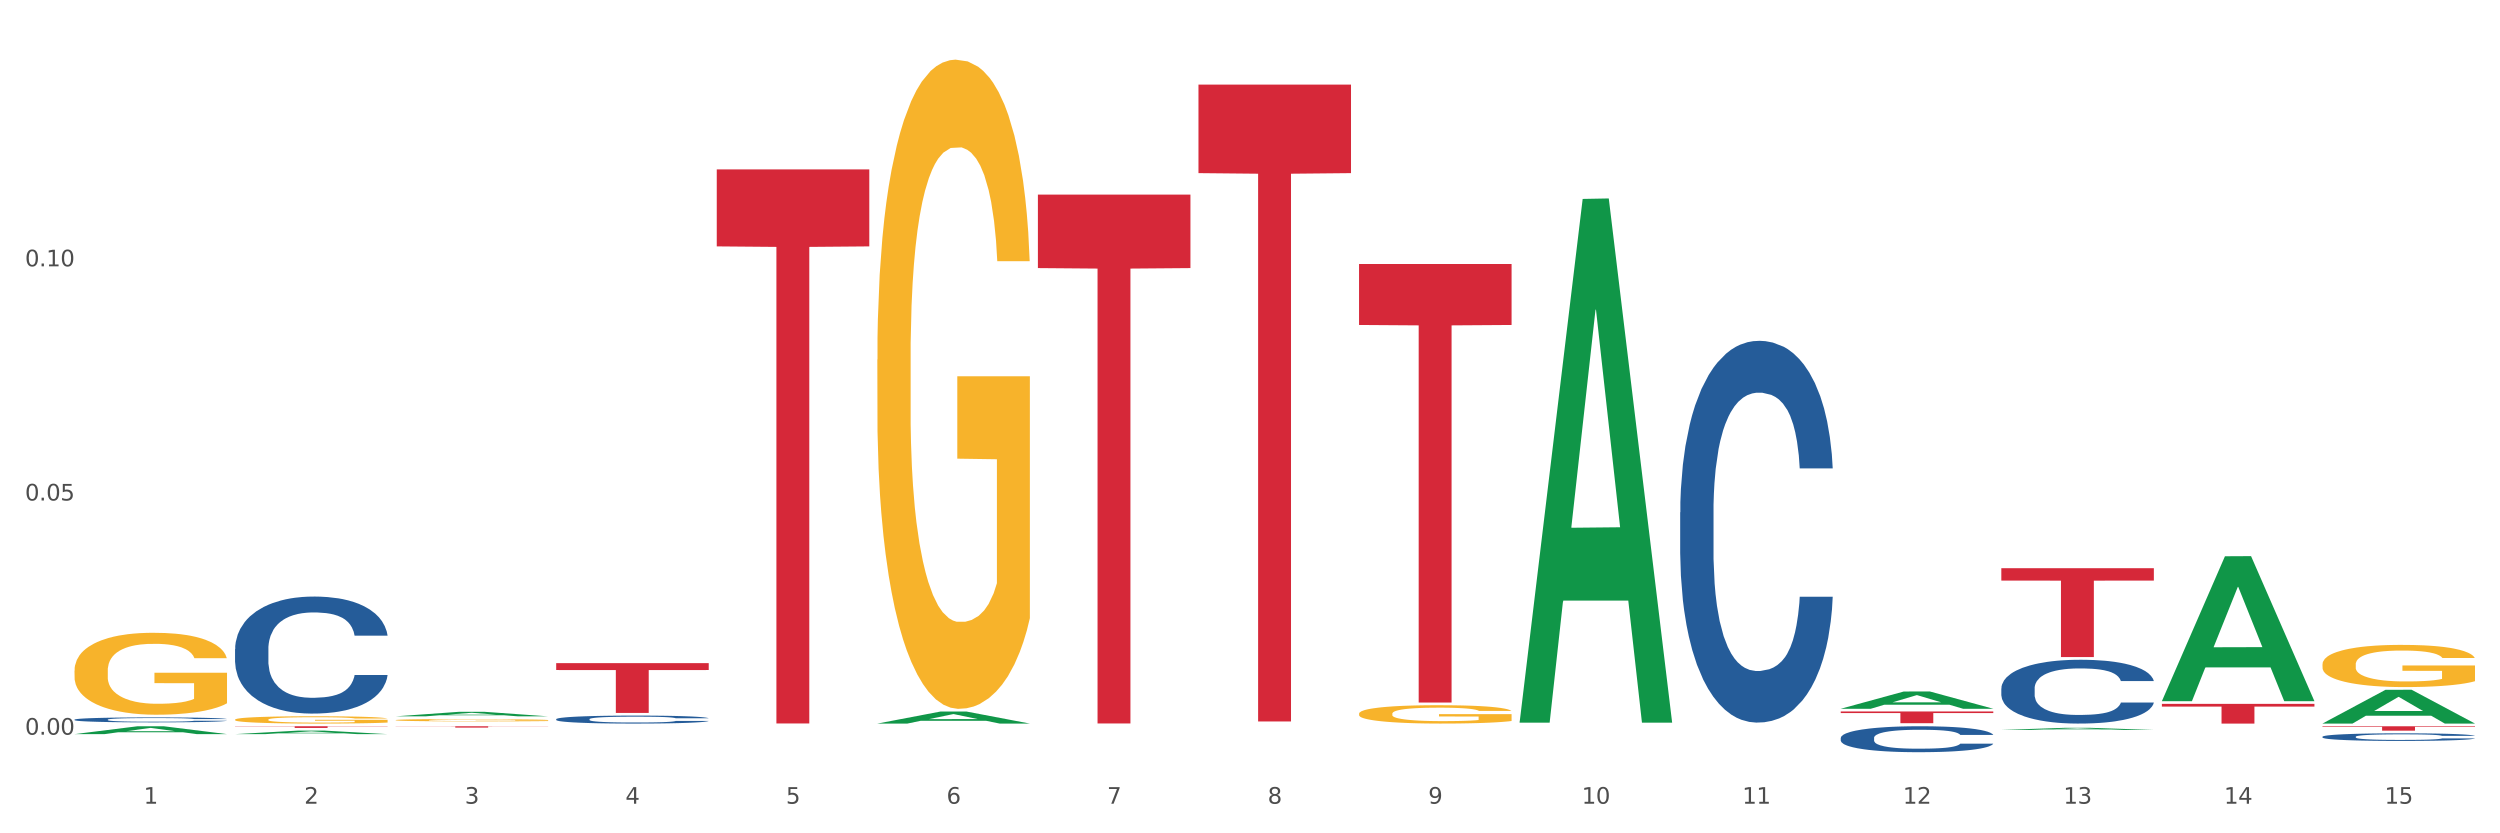
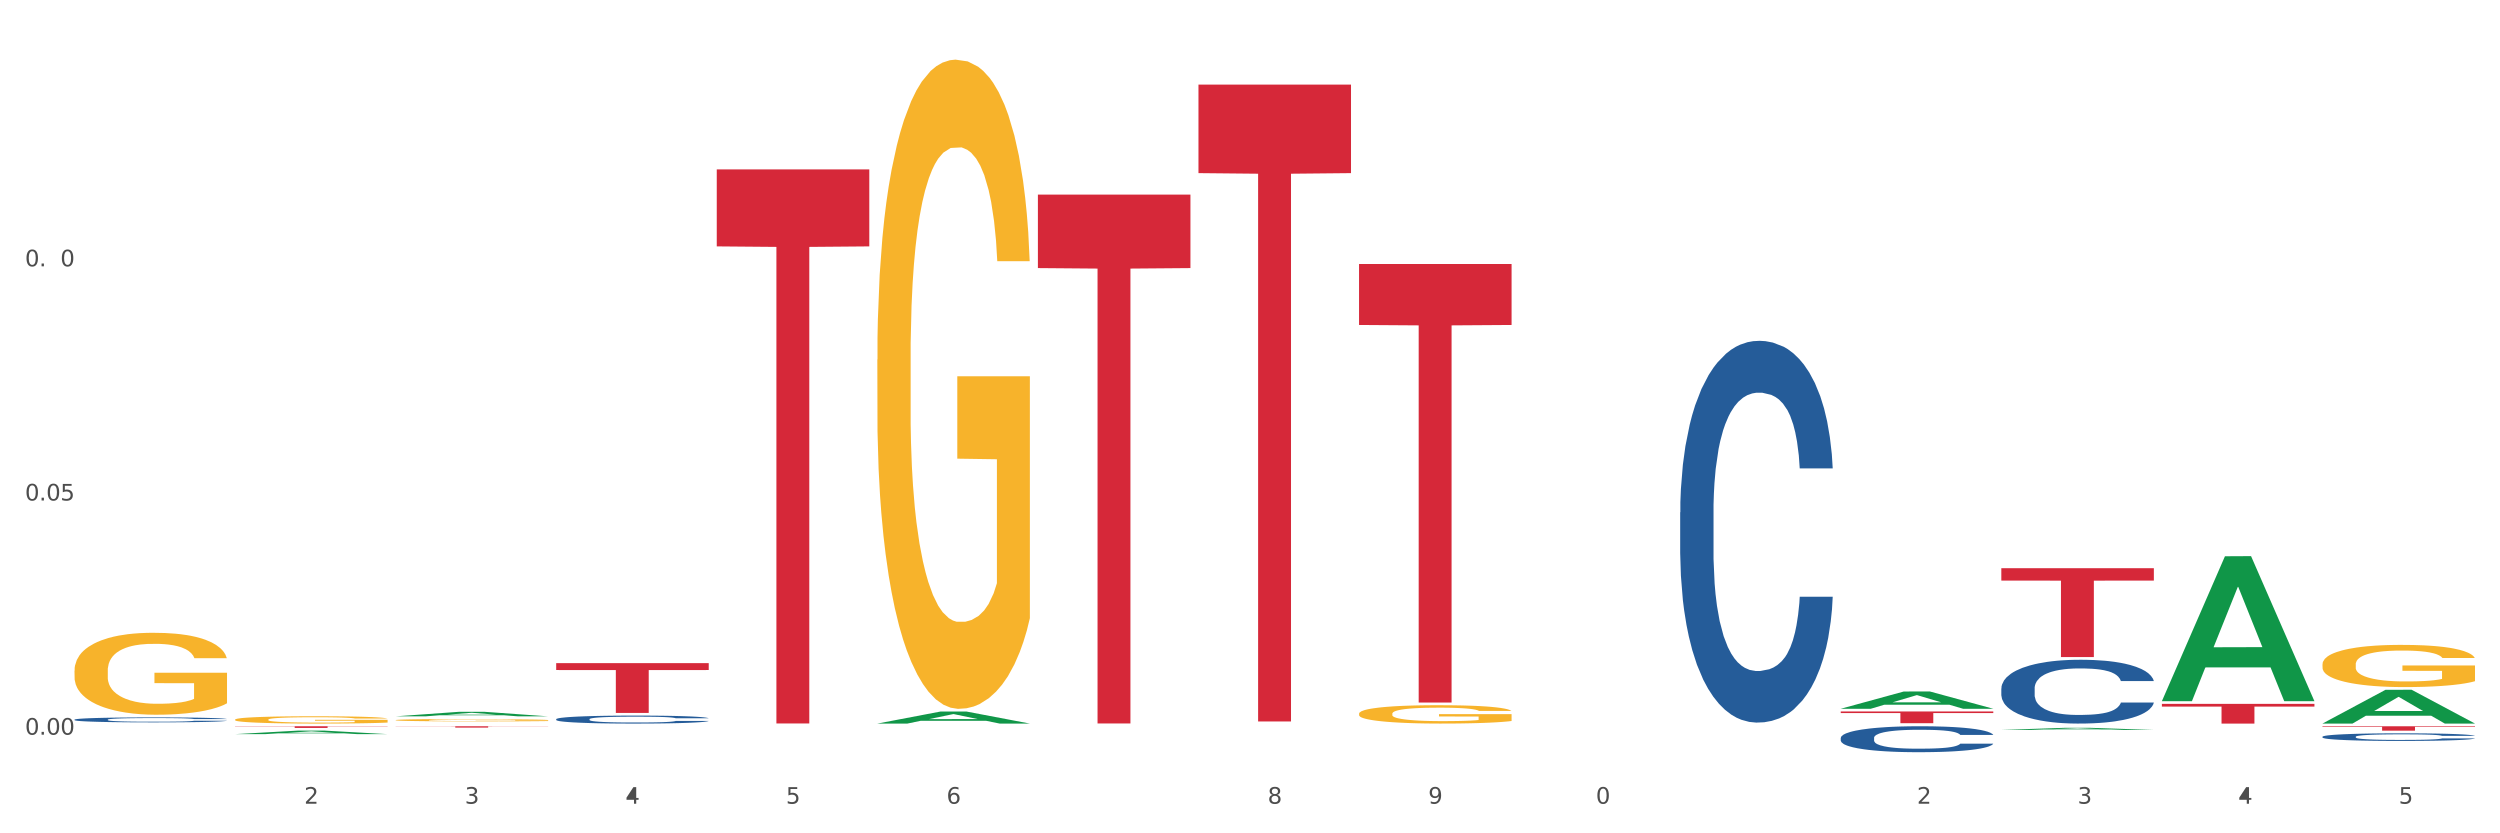
<svg xmlns="http://www.w3.org/2000/svg" xmlns:xlink="http://www.w3.org/1999/xlink" width="1080pt" height="360pt" viewBox="0 0 1080 360" version="1.1">
  <rect x="0" y="0" width="1080" height="360" fill="#333333" stroke="none" />
  <defs>
    <style type="text/css">*{stroke-linejoin: round; stroke-linecap: butt}</style>
  </defs>
  <g id="figure_1">
    <g id="patch_1">
      <path d="M 0 360  L 1080 360  L 1080 0  L 0 0  z " style="fill: #ffffff; stroke: #ffffff; stroke-linejoin: miter" />
    </g>
    <g id="axes_1">
      <g id="matplotlib.axis_1">
        <g id="xtick_1">
          <g id="text_1">
            <g style="fill: #4d4d4d" transform="translate(62.07 347.204) scale(0.096 -0.096)">
              <defs>
-                 <path id="DejaVuSans-31" d="M 794 531  L 1825 531  L 1825 4091  L 703 3866  L 703 4441  L 1819 4666  L 2450 4666  L 2450 531  L 3481 531  L 3481 0  L 794 0  L 794 531  z " transform="scale(0.016)" />
-               </defs>
+                 </defs>
              <use xlink:href="#DejaVuSans-31" />
            </g>
          </g>
        </g>
        <g id="xtick_2">
          <g id="text_2">
            <g style="fill: #4d4d4d" transform="translate(131.436 347.204) scale(0.096 -0.096)">
              <defs>
                <path id="DejaVuSans-32" d="M 1228 531  L 3431 531  L 3431 0  L 469 0  L 469 531  Q 828 903 1448 1529  Q 2069 2156 2228 2338  Q 2531 2678 2651 2914  Q 2772 3150 2772 3378  Q 2772 3750 2511 3984  Q 2250 4219 1831 4219  Q 1534 4219 1204 4116  Q 875 4013 500 3803  L 500 4441  Q 881 4594 1212 4672  Q 1544 4750 1819 4750  Q 2544 4750 2975 4387  Q 3406 4025 3406 3419  Q 3406 3131 3298 2873  Q 3191 2616 2906 2266  Q 2828 2175 2409 1742  Q 1991 1309 1228 531  z " transform="scale(0.016)" />
              </defs>
              <use xlink:href="#DejaVuSans-32" />
            </g>
          </g>
        </g>
        <g id="xtick_3">
          <g id="text_3">
            <g style="fill: #4d4d4d" transform="translate(200.802 347.204) scale(0.096 -0.096)">
              <defs>
                <path id="DejaVuSans-33" d="M 2597 2516  Q 3050 2419 3304 2112  Q 3559 1806 3559 1356  Q 3559 666 3084 287  Q 2609 -91 1734 -91  Q 1441 -91 1130 -33  Q 819 25 488 141  L 488 750  Q 750 597 1062 519  Q 1375 441 1716 441  Q 2309 441 2620 675  Q 2931 909 2931 1356  Q 2931 1769 2642 2001  Q 2353 2234 1838 2234  L 1294 2234  L 1294 2753  L 1863 2753  Q 2328 2753 2575 2939  Q 2822 3125 2822 3475  Q 2822 3834 2567 4026  Q 2313 4219 1838 4219  Q 1578 4219 1281 4162  Q 984 4106 628 3988  L 628 4550  Q 988 4650 1302 4700  Q 1616 4750 1894 4750  Q 2613 4750 3031 4423  Q 3450 4097 3450 3541  Q 3450 3153 3228 2886  Q 3006 2619 2597 2516  z " transform="scale(0.016)" />
              </defs>
              <use xlink:href="#DejaVuSans-33" />
            </g>
          </g>
        </g>
        <g id="xtick_4">
          <g id="text_4">
            <g style="fill: #4d4d4d" transform="translate(270.169 347.204) scale(0.096 -0.096)">
              <defs>
-                 <path id="DejaVuSans-34" d="M 2419 4116  L 825 1625  L 2419 1625  L 2419 4116  z M 2253 4666  L 3047 4666  L 3047 1625  L 3713 1625  L 3713 1100  L 3047 1100  L 3047 0  L 2419 0  L 2419 1100  L 313 1100  L 313 1709  L 2253 4666  z " transform="scale(0.016)" />
+                 <path id="DejaVuSans-34" d="M 2419 4116  L 2419 1625  L 2419 4116  z M 2253 4666  L 3047 4666  L 3047 1625  L 3713 1625  L 3713 1100  L 3047 1100  L 3047 0  L 2419 0  L 2419 1100  L 313 1100  L 313 1709  L 2253 4666  z " transform="scale(0.016)" />
              </defs>
              <use xlink:href="#DejaVuSans-34" />
            </g>
          </g>
        </g>
        <g id="xtick_5">
          <g id="text_5">
            <g style="fill: #4d4d4d" transform="translate(339.535 347.204) scale(0.096 -0.096)">
              <defs>
                <path id="DejaVuSans-35" d="M 691 4666  L 3169 4666  L 3169 4134  L 1269 4134  L 1269 2991  Q 1406 3038 1543 3061  Q 1681 3084 1819 3084  Q 2600 3084 3056 2656  Q 3513 2228 3513 1497  Q 3513 744 3044 326  Q 2575 -91 1722 -91  Q 1428 -91 1123 -41  Q 819 9 494 109  L 494 744  Q 775 591 1075 516  Q 1375 441 1709 441  Q 2250 441 2565 725  Q 2881 1009 2881 1497  Q 2881 1984 2565 2268  Q 2250 2553 1709 2553  Q 1456 2553 1204 2497  Q 953 2441 691 2322  L 691 4666  z " transform="scale(0.016)" />
              </defs>
              <use xlink:href="#DejaVuSans-35" />
            </g>
          </g>
        </g>
        <g id="xtick_6">
          <g id="text_6">
            <g style="fill: #4d4d4d" transform="translate(408.901 347.204) scale(0.096 -0.096)">
              <defs>
                <path id="DejaVuSans-36" d="M 2113 2584  Q 1688 2584 1439 2293  Q 1191 2003 1191 1497  Q 1191 994 1439 701  Q 1688 409 2113 409  Q 2538 409 2786 701  Q 3034 994 3034 1497  Q 3034 2003 2786 2293  Q 2538 2584 2113 2584  z M 3366 4563  L 3366 3988  Q 3128 4100 2886 4159  Q 2644 4219 2406 4219  Q 1781 4219 1451 3797  Q 1122 3375 1075 2522  Q 1259 2794 1537 2939  Q 1816 3084 2150 3084  Q 2853 3084 3261 2657  Q 3669 2231 3669 1497  Q 3669 778 3244 343  Q 2819 -91 2113 -91  Q 1303 -91 875 529  Q 447 1150 447 2328  Q 447 3434 972 4092  Q 1497 4750 2381 4750  Q 2619 4750 2861 4703  Q 3103 4656 3366 4563  z " transform="scale(0.016)" />
              </defs>
              <use xlink:href="#DejaVuSans-36" />
            </g>
          </g>
        </g>
        <g id="xtick_7">
          <g id="text_7">
            <g style="fill: #4d4d4d" transform="translate(478.267 347.204) scale(0.096 -0.096)">
              <defs>
-                 <path id="DejaVuSans-37" d="M 525 4666  L 3525 4666  L 3525 4397  L 1831 0  L 1172 0  L 2766 4134  L 525 4134  L 525 4666  z " transform="scale(0.016)" />
-               </defs>
+                 </defs>
              <use xlink:href="#DejaVuSans-37" />
            </g>
          </g>
        </g>
        <g id="xtick_8">
          <g id="text_8">
            <g style="fill: #4d4d4d" transform="translate(547.634 347.204) scale(0.096 -0.096)">
              <defs>
                <path id="DejaVuSans-38" d="M 2034 2216  Q 1584 2216 1326 1975  Q 1069 1734 1069 1313  Q 1069 891 1326 650  Q 1584 409 2034 409  Q 2484 409 2743 651  Q 3003 894 3003 1313  Q 3003 1734 2745 1975  Q 2488 2216 2034 2216  z M 1403 2484  Q 997 2584 770 2862  Q 544 3141 544 3541  Q 544 4100 942 4425  Q 1341 4750 2034 4750  Q 2731 4750 3128 4425  Q 3525 4100 3525 3541  Q 3525 3141 3298 2862  Q 3072 2584 2669 2484  Q 3125 2378 3379 2068  Q 3634 1759 3634 1313  Q 3634 634 3220 271  Q 2806 -91 2034 -91  Q 1263 -91 848 271  Q 434 634 434 1313  Q 434 1759 690 2068  Q 947 2378 1403 2484  z M 1172 3481  Q 1172 3119 1398 2916  Q 1625 2713 2034 2713  Q 2441 2713 2670 2916  Q 2900 3119 2900 3481  Q 2900 3844 2670 4047  Q 2441 4250 2034 4250  Q 1625 4250 1398 4047  Q 1172 3844 1172 3481  z " transform="scale(0.016)" />
              </defs>
              <use xlink:href="#DejaVuSans-38" />
            </g>
          </g>
        </g>
        <g id="xtick_9">
          <g id="text_9">
            <g style="fill: #4d4d4d" transform="translate(617 347.204) scale(0.096 -0.096)">
              <defs>
                <path id="DejaVuSans-39" d="M 703 97  L 703 672  Q 941 559 1184 500  Q 1428 441 1663 441  Q 2288 441 2617 861  Q 2947 1281 2994 2138  Q 2813 1869 2534 1725  Q 2256 1581 1919 1581  Q 1219 1581 811 2004  Q 403 2428 403 3163  Q 403 3881 828 4315  Q 1253 4750 1959 4750  Q 2769 4750 3195 4129  Q 3622 3509 3622 2328  Q 3622 1225 3098 567  Q 2575 -91 1691 -91  Q 1453 -91 1209 -44  Q 966 3 703 97  z M 1959 2075  Q 2384 2075 2632 2365  Q 2881 2656 2881 3163  Q 2881 3666 2632 3958  Q 2384 4250 1959 4250  Q 1534 4250 1286 3958  Q 1038 3666 1038 3163  Q 1038 2656 1286 2365  Q 1534 2075 1959 2075  z " transform="scale(0.016)" />
              </defs>
              <use xlink:href="#DejaVuSans-39" />
            </g>
          </g>
        </g>
        <g id="xtick_10">
          <g id="text_10">
            <g style="fill: #4d4d4d" transform="translate(683.312 347.204) scale(0.096 -0.096)">
              <defs>
                <path id="DejaVuSans-30" d="M 2034 4250  Q 1547 4250 1301 3770  Q 1056 3291 1056 2328  Q 1056 1369 1301 889  Q 1547 409 2034 409  Q 2525 409 2770 889  Q 3016 1369 3016 2328  Q 3016 3291 2770 3770  Q 2525 4250 2034 4250  z M 2034 4750  Q 2819 4750 3233 4129  Q 3647 3509 3647 2328  Q 3647 1150 3233 529  Q 2819 -91 2034 -91  Q 1250 -91 836 529  Q 422 1150 422 2328  Q 422 3509 836 4129  Q 1250 4750 2034 4750  z " transform="scale(0.016)" />
              </defs>
              <use xlink:href="#DejaVuSans-31" />
              <use xlink:href="#DejaVuSans-30" transform="translate(63.623 0)" />
            </g>
          </g>
        </g>
        <g id="xtick_11">
          <g id="text_11">
            <g style="fill: #4d4d4d" transform="translate(752.678 347.204) scale(0.096 -0.096)">
              <use xlink:href="#DejaVuSans-31" />
              <use xlink:href="#DejaVuSans-31" transform="translate(63.623 0)" />
            </g>
          </g>
        </g>
        <g id="xtick_12">
          <g id="text_12">
            <g style="fill: #4d4d4d" transform="translate(822.044 347.204) scale(0.096 -0.096)">
              <use xlink:href="#DejaVuSans-31" />
              <use xlink:href="#DejaVuSans-32" transform="translate(63.623 0)" />
            </g>
          </g>
        </g>
        <g id="xtick_13">
          <g id="text_13">
            <g style="fill: #4d4d4d" transform="translate(891.411 347.204) scale(0.096 -0.096)">
              <use xlink:href="#DejaVuSans-31" />
              <use xlink:href="#DejaVuSans-33" transform="translate(63.623 0)" />
            </g>
          </g>
        </g>
        <g id="xtick_14">
          <g id="text_14">
            <g style="fill: #4d4d4d" transform="translate(960.777 347.204) scale(0.096 -0.096)">
              <use xlink:href="#DejaVuSans-31" />
              <use xlink:href="#DejaVuSans-34" transform="translate(63.623 0)" />
            </g>
          </g>
        </g>
        <g id="xtick_15">
          <g id="text_15">
            <g style="fill: #4d4d4d" transform="translate(1030.143 347.204) scale(0.096 -0.096)">
              <use xlink:href="#DejaVuSans-31" />
              <use xlink:href="#DejaVuSans-35" transform="translate(63.623 0)" />
            </g>
          </g>
        </g>
        <g id="xtick_16" />
        <g id="xtick_17" />
        <g id="xtick_18" />
        <g id="xtick_19" />
        <g id="xtick_20" />
        <g id="xtick_21" />
        <g id="xtick_22" />
        <g id="xtick_23" />
        <g id="xtick_24" />
        <g id="xtick_25" />
        <g id="xtick_26" />
        <g id="xtick_27" />
        <g id="xtick_28" />
        <g id="xtick_29" />
      </g>
      <g id="matplotlib.axis_2">
        <g id="ytick_1">
          <g id="text_16">
            <g style="fill: #4d4d4d" transform="translate(10.8 317.385) scale(0.096 -0.096)">
              <defs>
                <path id="DejaVuSans-2e" d="M 684 794  L 1344 794  L 1344 0  L 684 0  L 684 794  z " transform="scale(0.016)" />
              </defs>
              <use xlink:href="#DejaVuSans-30" />
              <use xlink:href="#DejaVuSans-2e" transform="translate(63.623 0)" />
              <use xlink:href="#DejaVuSans-30" transform="translate(95.41 0)" />
              <use xlink:href="#DejaVuSans-30" transform="translate(159.033 0)" />
            </g>
          </g>
        </g>
        <g id="ytick_2">
          <g id="text_17">
            <g style="fill: #4d4d4d" transform="translate(10.8 216.221) scale(0.096 -0.096)">
              <use xlink:href="#DejaVuSans-30" />
              <use xlink:href="#DejaVuSans-2e" transform="translate(63.623 0)" />
              <use xlink:href="#DejaVuSans-30" transform="translate(95.41 0)" />
              <use xlink:href="#DejaVuSans-35" transform="translate(159.033 0)" />
            </g>
          </g>
        </g>
        <g id="ytick_3">
          <g id="text_18">
            <g style="fill: #4d4d4d" transform="translate(10.8 115.057) scale(0.096 -0.096)">
              <use xlink:href="#DejaVuSans-30" />
              <use xlink:href="#DejaVuSans-2e" transform="translate(63.623 0)" />
              <use xlink:href="#DejaVuSans-31" transform="translate(95.41 0)" />
              <use xlink:href="#DejaVuSans-30" transform="translate(159.033 0)" />
            </g>
          </g>
        </g>
        <g id="ytick_4" />
        <g id="ytick_5" />
        <g id="ytick_6" />
      </g>
      <g id="PolyCollection_1">
-         <path d="M 32.175 317.138  L 32.243 317.134  L 59.417 313.741  L 70.695 313.738  L 98.073 317.144  L 85.029 317.144  L 79.119 316.351  L 51.061 316.351  L 50.857 316.364  L 45.151 317.144  L 32.175 317.144  L 32.175 317.138  L 54.594 315.878  L 75.586 315.874  L 65.192 314.464  L 65.056 314.458  L 64.92 314.467  L 54.526 315.874  L 54.594 315.878  L 32.175 317.138  z " clip-path="url(#p1f39e08af7)" style="fill: #109648" />
        <path d="M 101.541 317.146  L 101.609 317.145  L 128.784 315.618  L 140.061 315.617  L 167.439 317.149  L 154.395 317.149  L 148.485 316.792  L 120.427 316.792  L 120.224 316.798  L 114.517 317.149  L 101.541 317.149  L 101.541 317.146  L 123.96 316.579  L 144.952 316.578  L 134.558 315.943  L 134.422 315.94  L 134.286 315.945  L 123.892 316.578  L 123.96 316.579  L 101.541 317.146  z " clip-path="url(#p1f39e08af7)" style="fill: #109648" />
        <path d="M 170.907 309.455  L 170.975 309.453  L 198.15 307.512  L 209.427 307.51  L 236.805 309.459  L 223.762 309.459  L 217.851 309.005  L 189.794 309.005  L 189.59 309.012  L 183.883 309.459  L 170.907 309.459  L 170.907 309.455  L 193.326 308.734  L 214.319 308.732  L 203.924 307.925  L 203.788 307.922  L 203.653 307.927  L 193.258 308.732  L 193.326 308.734  L 170.907 309.455  z " clip-path="url(#p1f39e08af7)" style="fill: #109648" />
        <path d="M 379.006 312.576  L 379.074 312.571  L 406.248 307.391  L 417.526 307.386  L 444.904 312.586  L 431.86 312.586  L 425.95 311.375  L 397.892 311.375  L 397.689 311.395  L 391.982 312.586  L 379.006 312.586  L 379.006 312.576  L 401.425 310.653  L 422.417 310.648  L 412.023 308.494  L 411.887 308.485  L 411.751 308.499  L 401.357 310.648  L 401.425 310.653  L 379.006 312.576  z " clip-path="url(#p1f39e08af7)" style="fill: #109648" />
-         <path d="M 656.471 311.773  L 656.539 311.561  L 683.713 85.937  L 694.991 85.724  L 722.369 312.198  L 709.325 312.198  L 703.415 259.461  L 675.357 259.461  L 675.153 260.311  L 669.447 312.198  L 656.471 312.198  L 656.471 311.773  L 678.89 227.988  L 699.882 227.776  L 689.488 133.996  L 689.352 133.571  L 689.216 134.209  L 678.822 227.776  L 678.89 227.988  L 656.471 311.773  z " clip-path="url(#p1f39e08af7)" style="fill: #109648" />
        <path d="M 795.203 306.174  L 795.271 306.167  L 822.446 298.729  L 833.723 298.722  L 861.101 306.188  L 848.058 306.188  L 842.147 304.449  L 814.09 304.449  L 813.886 304.477  L 808.179 306.188  L 795.203 306.188  L 795.203 306.174  L 817.622 303.412  L 838.615 303.405  L 828.22 300.313  L 828.084 300.299  L 827.949 300.32  L 817.554 303.405  L 817.622 303.412  L 795.203 306.174  z " clip-path="url(#p1f39e08af7)" style="fill: #109648" />
        <path d="M 864.57 315.327  L 864.638 315.326  L 891.812 314.42  L 903.089 314.419  L 930.468 315.329  L 917.424 315.329  L 911.513 315.117  L 883.456 315.117  L 883.252 315.12  L 877.545 315.329  L 864.57 315.329  L 864.57 315.327  L 886.989 314.99  L 907.981 314.99  L 897.587 314.613  L 897.451 314.611  L 897.315 314.614  L 886.921 314.99  L 886.989 314.99  L 864.57 315.327  z " clip-path="url(#p1f39e08af7)" style="fill: #109648" />
        <path d="M 933.936 302.803  L 934.004 302.744  L 961.178 240.305  L 972.456 240.246  L 999.834 302.921  L 986.79 302.921  L 980.88 288.326  L 952.822 288.326  L 952.618 288.561  L 946.912 302.921  L 933.936 302.921  L 933.936 302.803  L 956.355 279.616  L 977.347 279.557  L 966.953 253.605  L 966.817 253.487  L 966.681 253.664  L 956.287 279.557  L 956.355 279.616  L 933.936 302.803  z " clip-path="url(#p1f39e08af7)" style="fill: #109648" />
        <path d="M 1003.302 312.559  L 1003.37 312.545  L 1030.544 297.988  L 1041.822 297.975  L 1069.2 312.586  L 1056.156 312.586  L 1050.246 309.184  L 1022.188 309.184  L 1021.984 309.238  L 1016.278 312.586  L 1003.302 312.586  L 1003.302 312.559  L 1025.721 307.153  L 1046.713 307.139  L 1036.319 301.089  L 1036.183 301.062  L 1036.047 301.103  L 1025.653 307.139  L 1025.721 307.153  L 1003.302 312.559  z " clip-path="url(#p1f39e08af7)" style="fill: #109648" />
        <path d="M 587.105 114.059  L 653.003 114.059  L 653.003 140.385  L 627.081 140.562  L 627.081 303.497  L 612.871 303.497  L 612.871 140.562  L 587.105 140.385  L 587.105 114.237  L 587.105 114.059  z " clip-path="url(#p1f39e08af7)" style="fill: #d62839" />
        <path d="M 864.57 245.469  L 930.468 245.469  L 930.468 250.804  L 904.546 250.84  L 904.546 283.861  L 890.335 283.861  L 890.335 250.84  L 864.57 250.804  L 864.57 245.505  L 864.57 245.469  z " clip-path="url(#p1f39e08af7)" style="fill: #d62839" />
        <path d="M 933.936 304.073  L 999.834 304.073  L 999.834 305.256  L 973.912 305.264  L 973.912 312.586  L 959.702 312.586  L 959.702 305.264  L 933.936 305.256  L 933.936 304.081  L 933.936 304.073  z " clip-path="url(#p1f39e08af7)" style="fill: #d62839" />
        <path d="M 1003.302 313.738  L 1069.2 313.738  L 1069.2 314.002  L 1043.278 314.003  L 1043.278 315.635  L 1029.068 315.635  L 1029.068 314.003  L 1003.302 314.002  L 1003.302 313.74  L 1003.302 313.738  z " clip-path="url(#p1f39e08af7)" style="fill: #d62839" />
        <path d="M 795.203 307.34  L 861.101 307.34  L 861.101 308.045  L 835.179 308.05  L 835.179 312.415  L 820.969 312.415  L 820.969 308.05  L 795.203 308.045  L 795.203 307.345  L 795.203 307.34  z " clip-path="url(#p1f39e08af7)" style="fill: #d62839" />
        <path d="M 517.739 36.559  L 583.636 36.559  L 583.636 74.789  L 557.715 75.048  L 557.715 311.663  L 543.504 311.663  L 543.504 75.048  L 517.739 74.789  L 517.739 36.817  L 517.739 36.559  z " clip-path="url(#p1f39e08af7)" style="fill: #d62839" />
        <path d="M 448.372 84.06  L 514.27 84.06  L 514.27 115.812  L 488.348 116.027  L 488.348 312.55  L 474.138 312.55  L 474.138 116.027  L 448.372 115.812  L 448.372 84.274  L 448.372 84.06  z " clip-path="url(#p1f39e08af7)" style="fill: #d62839" />
        <path d="M 101.541 313.738  L 167.439 313.738  L 167.439 313.839  L 141.517 313.84  L 141.517 314.465  L 127.307 314.465  L 127.307 313.84  L 101.541 313.839  L 101.541 313.739  L 101.541 313.738  z " clip-path="url(#p1f39e08af7)" style="fill: #d62839" />
        <path d="M 170.907 313.738  L 236.805 313.738  L 236.805 313.818  L 210.883 313.819  L 210.883 314.315  L 196.673 314.315  L 196.673 313.819  L 170.907 313.818  L 170.907 313.738  L 170.907 313.738  z " clip-path="url(#p1f39e08af7)" style="fill: #d62839" />
        <path d="M 240.274 286.463  L 306.172 286.463  L 306.172 289.453  L 280.25 289.474  L 280.25 307.981  L 266.039 307.981  L 266.039 289.474  L 240.274 289.453  L 240.274 286.483  L 240.274 286.463  z " clip-path="url(#p1f39e08af7)" style="fill: #d62839" />
        <path d="M 309.64 73.176  L 375.538 73.176  L 375.538 106.439  L 349.616 106.664  L 349.616 312.54  L 335.406 312.54  L 335.406 106.664  L 309.64 106.439  L 309.64 73.4  L 309.64 73.176  z " clip-path="url(#p1f39e08af7)" style="fill: #d62839" />
        <path d="M 101.541 310.886  L 101.619 310.883  L 101.619 310.779  L 101.775 310.689  L 102.553 310.473  L 103.72 310.294  L 104.575 310.198  L 105.431 310.121  L 106.443 310.043  L 107.688 309.962  L 109.944 309.843  L 111.344 309.783  L 113.056 309.719  L 116.168 309.627  L 118.424 309.575  L 120.758 309.532  L 124.57 309.48  L 127.06 309.457  L 129.705 309.439  L 132.895 309.428  L 135.307 309.425  L 140.598 309.433  L 145.11 309.459  L 147.289 309.48  L 150.089 309.514  L 151.568 309.537  L 153.979 309.584  L 156.469 309.644  L 158.181 309.696  L 160.748 309.794  L 162.693 309.892  L 164.483 310.014  L 165.416 310.097  L 166.117 310.175  L 166.739 310.265  L 167.361 310.406  L 153.357 310.406  L 152.812 310.305  L 151.957 310.21  L 150.712 310.118  L 149.623 310.06  L 147.755 309.988  L 146.044 309.942  L 144.254 309.907  L 142.076 309.878  L 140.364 309.864  L 137.952 309.852  L 133.206 309.855  L 130.017 309.878  L 127.838 309.907  L 126.438 309.933  L 125.193 309.962  L 123.792 310.002  L 122.159 310.063  L 120.992 310.118  L 119.825 310.187  L 118.891 310.256  L 118.035 310.337  L 117.335 310.424  L 116.79 310.513  L 116.324 310.623  L 115.935 310.805  L 115.935 311.2  L 116.09 311.29  L 116.479 311.408  L 116.946 311.498  L 117.724 311.604  L 118.424 311.677  L 119.747 311.781  L 121.225 311.867  L 122.392 311.922  L 123.559 311.968  L 125.582 312.032  L 127.838 312.084  L 129.783 312.115  L 132.428 312.144  L 134.218 312.156  L 135.774 312.162  L 139.586 312.162  L 142.309 312.153  L 145.343 312.133  L 147.678 312.107  L 149.623 312.075  L 151.801 312.023  L 153.201 311.974  L 153.201 311.371  L 136.085 311.368  L 136.085 310.966  L 167.439 310.966  L 167.439 312.144  L 166.117 312.205  L 164.638 312.26  L 163.082 312.309  L 160.748 312.369  L 157.947 312.427  L 155.458 312.468  L 152.812 312.502  L 149.7 312.534  L 145.655 312.563  L 143.165 312.574  L 140.053 312.583  L 136.396 312.586  L 133.206 312.58  L 130.094 312.566  L 126.827 312.54  L 123.637 312.502  L 121.225 312.465  L 118.813 312.419  L 116.246 312.358  L 114.223 312.3  L 112.667 312.248  L 110.955 312.182  L 109.088 312.095  L 107.688 312.017  L 106.443 311.936  L 105.12 311.833  L 104.186 311.743  L 103.253 311.63  L 102.708 311.547  L 102.086 311.417  L 101.619 311.235  L 101.541 310.886  z " clip-path="url(#p1f39e08af7)" style="fill: #f7b32b" />
        <path d="M 32.175 289.722  L 32.253 289.689  L 32.253 288.525  L 32.408 287.523  L 33.186 285.099  L 34.353 283.094  L 35.209 282.027  L 36.065 281.155  L 37.076 280.282  L 38.321 279.377  L 40.578 278.051  L 41.978 277.372  L 43.69 276.661  L 46.802 275.627  L 49.058 275.045  L 51.392 274.56  L 55.204 273.978  L 57.694 273.719  L 60.339 273.525  L 63.529 273.396  L 65.941 273.364  L 71.231 273.461  L 75.744 273.752  L 77.922 273.978  L 80.723 274.366  L 82.201 274.624  L 84.613 275.142  L 87.103 275.821  L 88.815 276.402  L 91.382 277.502  L 93.327 278.601  L 95.116 279.958  L 96.05 280.896  L 96.75 281.769  L 97.373 282.771  L 97.995 284.355  L 83.991 284.355  L 83.446 283.224  L 82.59 282.157  L 81.346 281.122  L 80.256 280.476  L 78.389 279.668  L 76.677 279.15  L 74.888 278.762  L 72.71 278.439  L 70.998 278.277  L 68.586 278.148  L 63.84 278.18  L 60.65 278.439  L 58.472 278.762  L 57.071 279.053  L 55.827 279.377  L 54.426 279.829  L 52.792 280.508  L 51.625 281.122  L 50.458 281.898  L 49.525 282.674  L 48.669 283.579  L 47.969 284.549  L 47.424 285.551  L 46.957 286.78  L 46.568 288.816  L 46.568 293.245  L 46.724 294.247  L 47.113 295.573  L 47.58 296.575  L 48.358 297.771  L 49.058 298.579  L 50.381 299.743  L 51.859 300.713  L 53.026 301.327  L 54.193 301.844  L 56.216 302.556  L 58.472 303.138  L 60.417 303.493  L 63.062 303.816  L 64.852 303.946  L 66.408 304.01  L 70.22 304.01  L 72.943 303.913  L 75.977 303.687  L 78.311 303.396  L 80.256 303.041  L 82.435 302.459  L 83.835 301.909  L 83.835 295.153  L 66.719 295.12  L 66.719 290.627  L 98.073 290.627  L 98.073 303.816  L 96.75 304.495  L 95.272 305.11  L 93.716 305.659  L 91.382 306.338  L 88.581 306.985  L 86.091 307.437  L 83.446 307.825  L 80.334 308.181  L 76.288 308.504  L 73.799 308.633  L 70.687 308.73  L 67.03 308.763  L 63.84 308.698  L 60.728 308.536  L 57.461 308.245  L 54.271 307.825  L 51.859 307.405  L 49.447 306.888  L 46.879 306.209  L 44.857 305.562  L 43.301 304.98  L 41.589 304.237  L 39.722 303.267  L 38.321 302.394  L 37.076 301.489  L 35.754 300.325  L 34.82 299.323  L 33.887 298.062  L 33.342 297.125  L 32.72 295.67  L 32.253 293.633  L 32.175 289.722  z " clip-path="url(#p1f39e08af7)" style="fill: #f7b32b" />
        <path d="M 725.837 221.339  L 725.915 221.188  L 725.915 216.971  L 726.149 211.247  L 727.006 200.704  L 728.096 192.721  L 729.966 183.382  L 730.978 179.466  L 732.302 175.098  L 735.029 168.019  L 738.144 161.994  L 740.325 158.68  L 741.961 156.571  L 745.622 152.806  L 747.725 151.149  L 749.906 149.793  L 751.776 148.89  L 754.891 147.835  L 757.384 147.384  L 760.266 147.233  L 762.681 147.384  L 765.874 147.986  L 770.548 149.793  L 772.34 150.848  L 774.754 152.655  L 777.247 155.065  L 779.272 157.475  L 781.609 160.939  L 784.024 165.458  L 786.36 171.182  L 787.996 176.453  L 789.32 182.026  L 790.489 188.804  L 791.346 196.185  L 791.735 202.36  L 777.481 202.36  L 777.091 196.787  L 776.312 190.762  L 775.533 186.696  L 774.676 183.382  L 773.352 179.617  L 772.184 177.207  L 770.237 174.345  L 768.445 172.537  L 766.965 171.483  L 765.173 170.579  L 761.357 169.675  L 758.63 169.675  L 756.917 169.977  L 754.814 170.73  L 753.022 171.784  L 750.919 173.592  L 749.283 175.55  L 747.647 178.11  L 746.713 179.918  L 745.311 183.231  L 744.376 185.943  L 743.13 190.612  L 742.429 193.926  L 741.182 202.511  L 740.637 208.837  L 740.403 213.205  L 740.248 218.025  L 740.248 241.522  L 740.715 252.065  L 741.104 256.584  L 741.727 261.705  L 742.896 268.333  L 744.61 274.809  L 746.401 279.479  L 747.881 282.34  L 749.283 284.449  L 750.685 286.106  L 752.399 287.612  L 753.801 288.516  L 755.904 289.42  L 758.397 289.871  L 760.344 289.871  L 764.317 289.118  L 766.108 288.365  L 767.822 287.311  L 769.691 285.654  L 771.171 283.847  L 772.028 282.491  L 773.43 279.629  L 774.521 276.617  L 775.455 273.152  L 776.079 270.14  L 776.78 265.621  L 777.325 260.5  L 777.481 257.789  L 791.735 257.789  L 791.424 263.211  L 790.878 268.483  L 789.788 275.562  L 788.931 279.629  L 787.607 284.6  L 786.205 288.817  L 784.257 293.486  L 782.466 296.951  L 780.596 299.963  L 778.571 302.674  L 774.91 306.44  L 773.586 307.494  L 770.782 309.302  L 768.601 310.356  L 765.407 311.41  L 762.136 312.013  L 758.708 312.163  L 755.67 311.862  L 752.321 310.958  L 750.218 310.055  L 747.881 308.699  L 745.155 306.59  L 742.584 304.03  L 740.17 301.017  L 737.911 297.553  L 735.808 293.637  L 733.081 287.16  L 731.056 280.834  L 729.576 274.96  L 728.563 269.989  L 727.551 263.663  L 727.006 259.295  L 726.149 248.752  L 725.837 238.961  L 725.837 221.339  z " clip-path="url(#p1f39e08af7)" style="fill: #255c99" />
        <path d="M 864.57 297.402  L 864.648 297.376  L 864.648 296.671  L 864.881 295.715  L 865.738 293.952  L 866.829 292.617  L 868.698 291.056  L 869.711 290.401  L 871.035 289.671  L 873.761 288.487  L 876.877 287.48  L 879.058 286.926  L 880.694 286.574  L 884.355 285.944  L 886.458 285.667  L 888.639 285.441  L 890.508 285.289  L 893.624 285.113  L 896.117 285.038  L 898.999 285.012  L 901.413 285.038  L 904.607 285.138  L 909.281 285.441  L 911.072 285.617  L 913.487 285.919  L 915.979 286.322  L 918.005 286.725  L 920.341 287.304  L 922.756 288.059  L 925.093 289.016  L 926.729 289.898  L 928.053 290.829  L 929.221 291.963  L 930.078 293.196  L 930.468 294.229  L 916.213 294.229  L 915.824 293.297  L 915.045 292.29  L 914.266 291.61  L 913.409 291.056  L 912.085 290.426  L 910.916 290.024  L 908.969 289.545  L 907.177 289.243  L 905.697 289.067  L 903.906 288.916  L 900.089 288.764  L 897.363 288.764  L 895.649 288.815  L 893.546 288.941  L 891.754 289.117  L 889.651 289.419  L 888.016 289.747  L 886.38 290.175  L 885.445 290.477  L 884.043 291.031  L 883.108 291.484  L 881.862 292.265  L 881.161 292.819  L 879.915 294.254  L 879.369 295.312  L 879.136 296.042  L 878.98 296.848  L 878.98 300.776  L 879.447 302.539  L 879.837 303.294  L 880.46 304.15  L 881.628 305.258  L 883.342 306.341  L 885.134 307.122  L 886.614 307.6  L 888.016 307.953  L 889.418 308.23  L 891.131 308.481  L 892.533 308.633  L 894.637 308.784  L 897.129 308.859  L 899.076 308.859  L 903.049 308.733  L 904.841 308.607  L 906.554 308.431  L 908.424 308.154  L 909.904 307.852  L 910.76 307.625  L 912.163 307.147  L 913.253 306.643  L 914.188 306.064  L 914.811 305.56  L 915.512 304.805  L 916.057 303.949  L 916.213 303.496  L 930.468 303.496  L 930.156 304.402  L 929.611 305.283  L 928.52 306.467  L 927.663 307.147  L 926.339 307.978  L 924.937 308.683  L 922.99 309.464  L 921.198 310.043  L 919.329 310.546  L 917.304 311  L 913.643 311.629  L 912.318 311.805  L 909.514 312.108  L 907.333 312.284  L 904.14 312.46  L 900.868 312.561  L 897.441 312.586  L 894.403 312.536  L 891.053 312.385  L 888.95 312.233  L 886.614 312.007  L 883.887 311.654  L 881.317 311.226  L 878.902 310.723  L 876.643 310.143  L 874.54 309.489  L 871.814 308.406  L 869.789 307.348  L 868.309 306.366  L 867.296 305.535  L 866.283 304.478  L 865.738 303.747  L 864.881 301.985  L 864.57 300.348  L 864.57 297.402  z " clip-path="url(#p1f39e08af7)" style="fill: #255c99" />
-         <path d="M 101.541 280.429  L 101.619 280.383  L 101.619 279.09  L 101.853 277.335  L 102.71 274.103  L 103.8 271.655  L 105.67 268.792  L 106.682 267.592  L 108.006 266.253  L 110.733 264.082  L 113.848 262.235  L 116.029 261.22  L 117.665 260.573  L 121.326 259.419  L 123.429 258.911  L 125.61 258.495  L 127.48 258.218  L 130.595 257.895  L 133.088 257.756  L 135.97 257.71  L 138.385 257.756  L 141.578 257.941  L 146.252 258.495  L 148.044 258.818  L 150.458 259.373  L 152.951 260.111  L 154.976 260.85  L 157.313 261.912  L 159.728 263.298  L 162.064 265.052  L 163.7 266.668  L 165.024 268.377  L 166.193 270.455  L 167.05 272.717  L 167.439 274.611  L 153.185 274.611  L 152.795 272.902  L 152.016 271.055  L 151.237 269.808  L 150.38 268.792  L 149.056 267.638  L 147.888 266.899  L 145.941 266.022  L 144.149 265.468  L 142.669 265.145  L 140.877 264.867  L 137.061 264.59  L 134.334 264.59  L 132.621 264.683  L 130.518 264.914  L 128.726 265.237  L 126.623 265.791  L 124.987 266.391  L 123.351 267.176  L 122.417 267.73  L 121.015 268.746  L 120.08 269.577  L 118.834 271.009  L 118.133 272.025  L 116.886 274.657  L 116.341 276.596  L 116.107 277.935  L 115.952 279.413  L 115.952 286.616  L 116.419 289.849  L 116.808 291.234  L 117.431 292.804  L 118.6 294.836  L 120.314 296.821  L 122.105 298.253  L 123.585 299.13  L 124.987 299.776  L 126.389 300.284  L 128.103 300.746  L 129.505 301.023  L 131.608 301.3  L 134.101 301.439  L 136.048 301.439  L 140.021 301.208  L 141.812 300.977  L 143.526 300.654  L 145.395 300.146  L 146.875 299.592  L 147.732 299.176  L 149.134 298.299  L 150.225 297.375  L 151.159 296.313  L 151.783 295.39  L 152.484 294.004  L 153.029 292.435  L 153.185 291.603  L 167.439 291.603  L 167.128 293.266  L 166.582 294.882  L 165.492 297.052  L 164.635 298.299  L 163.311 299.823  L 161.909 301.116  L 159.961 302.547  L 158.17 303.609  L 156.3 304.533  L 154.275 305.364  L 150.614 306.518  L 149.29 306.841  L 146.486 307.395  L 144.305 307.719  L 141.111 308.042  L 137.84 308.227  L 134.412 308.273  L 131.374 308.18  L 128.025 307.903  L 125.922 307.626  L 123.585 307.211  L 120.859 306.564  L 118.288 305.779  L 115.874 304.856  L 113.615 303.794  L 111.512 302.593  L 108.785 300.608  L 106.76 298.668  L 105.28 296.867  L 104.267 295.344  L 103.255 293.404  L 102.71 292.065  L 101.853 288.833  L 101.541 285.831  L 101.541 280.429  z " clip-path="url(#p1f39e08af7)" style="fill: #255c99" />
        <path d="M 240.274 310.684  L 240.352 310.681  L 240.352 310.593  L 240.585 310.473  L 241.442 310.252  L 242.533 310.085  L 244.402 309.89  L 245.415 309.808  L 246.739 309.716  L 249.465 309.568  L 252.581 309.442  L 254.762 309.373  L 256.398 309.328  L 260.059 309.25  L 262.162 309.215  L 264.343 309.187  L 266.212 309.168  L 269.328 309.146  L 271.821 309.136  L 274.703 309.133  L 277.117 309.136  L 280.311 309.149  L 284.985 309.187  L 286.776 309.209  L 289.191 309.246  L 291.683 309.297  L 293.709 309.347  L 296.045 309.42  L 298.46 309.514  L 300.797 309.634  L 302.433 309.745  L 303.757 309.861  L 304.925 310.003  L 305.782 310.158  L 306.172 310.287  L 291.917 310.287  L 291.528 310.17  L 290.749 310.044  L 289.97 309.959  L 289.113 309.89  L 287.789 309.811  L 286.62 309.76  L 284.673 309.701  L 282.881 309.663  L 281.401 309.641  L 279.61 309.622  L 275.793 309.603  L 273.067 309.603  L 271.353 309.609  L 269.25 309.625  L 267.458 309.647  L 265.355 309.685  L 263.72 309.726  L 262.084 309.779  L 261.149 309.817  L 259.747 309.887  L 258.812 309.943  L 257.566 310.041  L 256.865 310.111  L 255.619 310.29  L 255.073 310.423  L 254.84 310.514  L 254.684 310.615  L 254.684 311.107  L 255.151 311.328  L 255.541 311.422  L 256.164 311.53  L 257.332 311.668  L 259.046 311.804  L 260.838 311.902  L 262.318 311.962  L 263.72 312.006  L 265.122 312.04  L 266.835 312.072  L 268.237 312.091  L 270.341 312.11  L 272.833 312.119  L 274.78 312.119  L 278.753 312.104  L 280.545 312.088  L 282.258 312.066  L 284.128 312.031  L 285.608 311.993  L 286.465 311.965  L 287.867 311.905  L 288.957 311.842  L 289.892 311.769  L 290.515 311.706  L 291.216 311.612  L 291.761 311.504  L 291.917 311.448  L 306.172 311.448  L 305.86 311.561  L 305.315 311.672  L 304.224 311.82  L 303.367 311.905  L 302.043 312.009  L 300.641 312.097  L 298.694 312.195  L 296.902 312.268  L 295.033 312.331  L 293.008 312.387  L 289.347 312.466  L 288.022 312.488  L 285.218 312.526  L 283.037 312.548  L 279.844 312.57  L 276.572 312.583  L 273.145 312.586  L 270.107 312.58  L 266.757 312.561  L 264.654 312.542  L 262.318 312.513  L 259.591 312.469  L 257.021 312.416  L 254.606 312.353  L 252.347 312.28  L 250.244 312.198  L 247.518 312.063  L 245.493 311.93  L 244.013 311.807  L 243 311.703  L 241.987 311.571  L 241.442 311.479  L 240.585 311.258  L 240.274 311.053  L 240.274 310.684  z " clip-path="url(#p1f39e08af7)" style="fill: #255c99" />
        <path d="M 379.006 155.367  L 379.084 155.111  L 379.084 145.89  L 379.24 137.949  L 380.018 118.739  L 381.185 102.858  L 382.04 94.405  L 382.896 87.49  L 383.908 80.574  L 385.152 73.402  L 387.409 62.9  L 388.809 57.521  L 390.521 51.886  L 393.633 43.689  L 395.889 39.079  L 398.223 35.237  L 402.035 30.626  L 404.525 28.577  L 407.17 27.04  L 410.36 26.016  L 412.772 25.759  L 418.062 26.528  L 422.575 28.833  L 424.753 30.626  L 427.554 33.7  L 429.032 35.749  L 431.444 39.847  L 433.934 45.226  L 435.646 49.837  L 438.213 58.546  L 440.158 67.254  L 441.948 78.012  L 442.881 85.44  L 443.581 92.356  L 444.204 100.297  L 444.826 112.848  L 430.822 112.848  L 430.277 103.883  L 429.422 95.43  L 428.177 87.233  L 427.087 82.111  L 425.22 75.707  L 423.509 71.609  L 421.719 68.535  L 419.541 65.974  L 417.829 64.693  L 415.417 63.668  L 410.671 63.925  L 407.481 65.974  L 405.303 68.535  L 403.903 70.84  L 402.658 73.402  L 401.257 76.988  L 399.624 82.367  L 398.456 87.233  L 397.289 93.381  L 396.356 99.528  L 395.5 106.7  L 394.8 114.384  L 394.255 122.325  L 393.788 132.058  L 393.399 148.195  L 393.399 183.286  L 393.555 191.227  L 393.944 201.729  L 394.411 209.669  L 395.189 219.146  L 395.889 225.55  L 397.212 234.771  L 398.69 242.455  L 399.857 247.322  L 401.024 251.42  L 403.047 257.055  L 405.303 261.666  L 407.248 264.483  L 409.893 267.045  L 411.683 268.069  L 413.239 268.581  L 417.051 268.581  L 419.774 267.813  L 422.808 266.02  L 425.142 263.715  L 427.087 260.897  L 429.266 256.287  L 430.666 251.932  L 430.666 198.399  L 413.55 198.143  L 413.55 162.539  L 444.904 162.539  L 444.904 267.045  L 443.581 272.424  L 442.103 277.29  L 440.547 281.645  L 438.213 287.024  L 435.412 292.146  L 432.923 295.732  L 430.277 298.806  L 427.165 301.624  L 423.12 304.185  L 420.63 305.21  L 417.518 305.978  L 413.861 306.234  L 410.671 305.722  L 407.559 304.441  L 404.292 302.136  L 401.102 298.806  L 398.69 295.476  L 396.278 291.378  L 393.711 285.999  L 391.688 280.876  L 390.132 276.266  L 388.42 270.374  L 386.553 262.69  L 385.152 255.774  L 383.908 248.602  L 382.585 239.381  L 381.651 231.441  L 380.718 221.451  L 380.173 214.023  L 379.551 202.497  L 379.084 186.36  L 379.006 155.367  z " clip-path="url(#p1f39e08af7)" style="fill: #f7b32b" />
        <path d="M 170.907 311.085  L 170.985 311.084  L 170.985 311.051  L 171.141 311.021  L 171.919 310.951  L 173.086 310.893  L 173.942 310.862  L 174.798 310.837  L 175.809 310.811  L 177.054 310.785  L 179.31 310.747  L 180.71 310.727  L 182.422 310.706  L 185.534 310.676  L 187.79 310.659  L 190.124 310.645  L 193.937 310.628  L 196.426 310.621  L 199.072 310.615  L 202.261 310.612  L 204.673 310.611  L 209.964 310.613  L 214.476 310.622  L 216.655 310.628  L 219.456 310.64  L 220.934 310.647  L 223.346 310.662  L 225.835 310.682  L 227.547 310.699  L 230.114 310.731  L 232.059 310.763  L 233.849 310.802  L 234.783 310.829  L 235.483 310.855  L 236.105 310.884  L 236.728 310.93  L 222.723 310.93  L 222.179 310.897  L 221.323 310.866  L 220.078 310.836  L 218.989 310.817  L 217.122 310.794  L 215.41 310.779  L 213.62 310.767  L 211.442 310.758  L 209.73 310.753  L 207.319 310.749  L 202.573 310.75  L 199.383 310.758  L 197.204 310.767  L 195.804 310.776  L 194.559 310.785  L 193.159 310.798  L 191.525 310.818  L 190.358 310.836  L 189.191 310.858  L 188.257 310.881  L 187.401 310.907  L 186.701 310.935  L 186.157 310.964  L 185.69 311  L 185.301 311.059  L 185.301 311.188  L 185.456 311.217  L 185.845 311.255  L 186.312 311.284  L 187.09 311.319  L 187.79 311.342  L 189.113 311.376  L 190.591 311.404  L 191.758 311.422  L 192.925 311.437  L 194.948 311.458  L 197.204 311.475  L 199.149 311.485  L 201.795 311.494  L 203.584 311.498  L 205.14 311.5  L 208.952 311.5  L 211.675 311.497  L 214.71 311.491  L 217.044 311.482  L 218.989 311.472  L 221.167 311.455  L 222.568 311.439  L 222.568 311.243  L 205.451 311.242  L 205.451 311.112  L 236.805 311.112  L 236.805 311.494  L 235.483 311.514  L 234.004 311.532  L 232.448 311.548  L 230.114 311.567  L 227.314 311.586  L 224.824 311.599  L 222.179 311.611  L 219.067 311.621  L 215.021 311.63  L 212.531 311.634  L 209.419 311.637  L 205.763 311.638  L 202.573 311.636  L 199.461 311.631  L 196.193 311.623  L 193.003 311.611  L 190.591 311.598  L 188.179 311.583  L 185.612 311.564  L 183.589 311.545  L 182.033 311.528  L 180.321 311.506  L 178.454 311.478  L 177.054 311.453  L 175.809 311.427  L 174.486 311.393  L 173.553 311.364  L 172.619 311.327  L 172.074 311.3  L 171.452 311.258  L 170.985 311.199  L 170.907 311.085  z " clip-path="url(#p1f39e08af7)" style="fill: #f7b32b" />
        <path d="M 32.175 310.88  L 32.253 310.879  L 32.253 310.824  L 32.487 310.749  L 33.343 310.611  L 34.434 310.507  L 36.303 310.386  L 37.316 310.335  L 38.64 310.278  L 41.366 310.185  L 44.482 310.107  L 46.663 310.064  L 48.299 310.036  L 51.96 309.987  L 54.063 309.966  L 56.244 309.948  L 58.114 309.936  L 61.229 309.922  L 63.722 309.916  L 66.604 309.915  L 69.019 309.916  L 72.212 309.924  L 76.886 309.948  L 78.677 309.962  L 81.092 309.985  L 83.585 310.017  L 85.61 310.048  L 87.947 310.093  L 90.361 310.152  L 92.698 310.227  L 94.334 310.295  L 95.658 310.368  L 96.827 310.456  L 97.683 310.553  L 98.073 310.633  L 83.818 310.633  L 83.429 310.56  L 82.65 310.482  L 81.871 310.429  L 81.014 310.386  L 79.69 310.337  L 78.522 310.305  L 76.574 310.268  L 74.783 310.244  L 73.303 310.231  L 71.511 310.219  L 67.694 310.207  L 64.968 310.207  L 63.255 310.211  L 61.151 310.221  L 59.36 310.235  L 57.257 310.258  L 55.621 310.284  L 53.985 310.317  L 53.05 310.341  L 51.648 310.384  L 50.714 310.419  L 49.467 310.48  L 48.766 310.523  L 47.52 310.635  L 46.975 310.718  L 46.741 310.774  L 46.585 310.837  L 46.585 311.144  L 47.053 311.281  L 47.442 311.34  L 48.065 311.407  L 49.234 311.493  L 50.947 311.577  L 52.739 311.638  L 54.219 311.676  L 55.621 311.703  L 57.023 311.725  L 58.737 311.744  L 60.139 311.756  L 62.242 311.768  L 64.734 311.774  L 66.682 311.774  L 70.654 311.764  L 72.446 311.754  L 74.16 311.74  L 76.029 311.719  L 77.509 311.695  L 78.366 311.678  L 79.768 311.64  L 80.858 311.601  L 81.793 311.556  L 82.416 311.517  L 83.117 311.458  L 83.663 311.391  L 83.818 311.356  L 98.073 311.356  L 97.761 311.426  L 97.216 311.495  L 96.126 311.587  L 95.269 311.64  L 93.945 311.705  L 92.542 311.76  L 90.595 311.821  L 88.804 311.866  L 86.934 311.905  L 84.909 311.941  L 81.248 311.99  L 79.924 312.003  L 77.12 312.027  L 74.939 312.041  L 71.745 312.055  L 68.473 312.062  L 65.046 312.064  L 62.008 312.06  L 58.659 312.049  L 56.556 312.037  L 54.219 312.019  L 51.493 311.992  L 48.922 311.958  L 46.507 311.919  L 44.248 311.874  L 42.145 311.823  L 39.419 311.738  L 37.394 311.656  L 35.914 311.579  L 34.901 311.515  L 33.889 311.432  L 33.343 311.375  L 32.487 311.238  L 32.175 311.11  L 32.175 310.88  z " clip-path="url(#p1f39e08af7)" style="fill: #255c99" />
        <path d="M 587.105 308.315  L 587.183 308.308  L 587.183 308.047  L 587.338 307.823  L 588.116 307.279  L 589.283 306.83  L 590.139 306.591  L 590.995 306.395  L 592.006 306.2  L 593.251 305.997  L 595.507 305.7  L 596.908 305.547  L 598.619 305.388  L 601.731 305.156  L 603.988 305.026  L 606.322 304.917  L 610.134 304.787  L 612.624 304.729  L 615.269 304.685  L 618.459 304.656  L 620.871 304.649  L 626.161 304.671  L 630.674 304.736  L 632.852 304.787  L 635.653 304.874  L 637.131 304.932  L 639.543 305.047  L 642.033 305.2  L 643.744 305.33  L 646.312 305.576  L 648.257 305.823  L 650.046 306.127  L 650.98 306.337  L 651.68 306.533  L 652.302 306.757  L 652.925 307.113  L 638.921 307.113  L 638.376 306.859  L 637.52 306.62  L 636.275 306.388  L 635.186 306.243  L 633.319 306.062  L 631.607 305.946  L 629.818 305.859  L 627.639 305.787  L 625.928 305.75  L 623.516 305.721  L 618.77 305.729  L 615.58 305.787  L 613.402 305.859  L 612.001 305.924  L 610.756 305.997  L 609.356 306.098  L 607.722 306.25  L 606.555 306.388  L 605.388 306.562  L 604.455 306.736  L 603.599 306.939  L 602.898 307.156  L 602.354 307.381  L 601.887 307.656  L 601.498 308.112  L 601.498 309.105  L 601.654 309.33  L 602.043 309.627  L 602.509 309.851  L 603.287 310.12  L 603.988 310.301  L 605.31 310.562  L 606.789 310.779  L 607.956 310.917  L 609.123 311.032  L 611.145 311.192  L 613.402 311.322  L 615.347 311.402  L 617.992 311.474  L 619.781 311.503  L 621.337 311.518  L 625.15 311.518  L 627.873 311.496  L 630.907 311.446  L 633.241 311.38  L 635.186 311.301  L 637.365 311.17  L 638.765 311.047  L 638.765 309.533  L 621.649 309.525  L 621.649 308.518  L 653.003 308.518  L 653.003 311.474  L 651.68 311.627  L 650.202 311.764  L 648.646 311.887  L 646.312 312.04  L 643.511 312.185  L 641.021 312.286  L 638.376 312.373  L 635.264 312.453  L 631.218 312.525  L 628.729 312.554  L 625.617 312.576  L 621.96 312.583  L 618.77 312.569  L 615.658 312.532  L 612.39 312.467  L 609.2 312.373  L 606.789 312.279  L 604.377 312.163  L 601.809 312.011  L 599.786 311.866  L 598.23 311.735  L 596.519 311.569  L 594.652 311.351  L 593.251 311.156  L 592.006 310.953  L 590.684 310.692  L 589.75 310.467  L 588.816 310.185  L 588.272 309.975  L 587.649 309.649  L 587.183 309.192  L 587.105 308.315  z " clip-path="url(#p1f39e08af7)" style="fill: #f7b32b" />
        <path d="M 1003.302 318.27  L 1003.38 318.267  L 1003.38 318.183  L 1003.614 318.068  L 1004.47 317.857  L 1005.561 317.697  L 1007.43 317.51  L 1008.443 317.432  L 1009.767 317.345  L 1012.494 317.203  L 1015.609 317.082  L 1017.79 317.016  L 1019.426 316.974  L 1023.087 316.899  L 1025.19 316.865  L 1027.371 316.838  L 1029.241 316.82  L 1032.356 316.799  L 1034.849 316.79  L 1037.731 316.787  L 1040.146 316.79  L 1043.339 316.802  L 1048.013 316.838  L 1049.805 316.859  L 1052.219 316.896  L 1054.712 316.944  L 1056.737 316.992  L 1059.074 317.061  L 1061.489 317.152  L 1063.825 317.266  L 1065.461 317.372  L 1066.785 317.483  L 1067.954 317.619  L 1068.811 317.767  L 1069.2 317.89  L 1054.945 317.89  L 1054.556 317.779  L 1053.777 317.658  L 1052.998 317.577  L 1052.141 317.51  L 1050.817 317.435  L 1049.649 317.387  L 1047.701 317.33  L 1045.91 317.293  L 1044.43 317.272  L 1042.638 317.254  L 1038.822 317.236  L 1036.095 317.236  L 1034.382 317.242  L 1032.278 317.257  L 1030.487 317.278  L 1028.384 317.315  L 1026.748 317.354  L 1025.112 317.405  L 1024.178 317.441  L 1022.775 317.507  L 1021.841 317.562  L 1020.594 317.655  L 1019.893 317.721  L 1018.647 317.893  L 1018.102 318.02  L 1017.868 318.107  L 1017.712 318.204  L 1017.712 318.674  L 1018.18 318.885  L 1018.569 318.975  L 1019.192 319.078  L 1020.361 319.21  L 1022.074 319.34  L 1023.866 319.433  L 1025.346 319.491  L 1026.748 319.533  L 1028.15 319.566  L 1029.864 319.596  L 1031.266 319.614  L 1033.369 319.632  L 1035.862 319.641  L 1037.809 319.641  L 1041.781 319.626  L 1043.573 319.611  L 1045.287 319.59  L 1047.156 319.557  L 1048.636 319.521  L 1049.493 319.494  L 1050.895 319.436  L 1051.986 319.376  L 1052.92 319.307  L 1053.543 319.246  L 1054.244 319.156  L 1054.79 319.054  L 1054.945 318.999  L 1069.2 318.999  L 1068.888 319.108  L 1068.343 319.213  L 1067.253 319.355  L 1066.396 319.436  L 1065.072 319.536  L 1063.67 319.62  L 1061.722 319.714  L 1059.931 319.783  L 1058.061 319.843  L 1056.036 319.897  L 1052.375 319.973  L 1051.051 319.994  L 1048.247 320.03  L 1046.066 320.051  L 1042.872 320.072  L 1039.6 320.084  L 1036.173 320.087  L 1033.135 320.081  L 1029.786 320.063  L 1027.683 320.045  L 1025.346 320.018  L 1022.62 319.976  L 1020.049 319.925  L 1017.634 319.864  L 1015.376 319.795  L 1013.272 319.717  L 1010.546 319.587  L 1008.521 319.46  L 1007.041 319.343  L 1006.028 319.243  L 1005.016 319.117  L 1004.47 319.029  L 1003.614 318.818  L 1003.302 318.623  L 1003.302 318.27  z " clip-path="url(#p1f39e08af7)" style="fill: #255c99" />
        <path d="M 1003.302 287.014  L 1003.38 286.997  L 1003.38 286.398  L 1003.535 285.882  L 1004.314 284.633  L 1005.481 283.6  L 1006.336 283.051  L 1007.192 282.601  L 1008.204 282.151  L 1009.448 281.685  L 1011.705 281.002  L 1013.105 280.653  L 1014.817 280.286  L 1017.929 279.753  L 1020.185 279.453  L 1022.519 279.204  L 1026.331 278.904  L 1028.821 278.771  L 1031.466 278.671  L 1034.656 278.604  L 1037.068 278.588  L 1042.358 278.637  L 1046.871 278.787  L 1049.049 278.904  L 1051.85 279.104  L 1053.328 279.237  L 1055.74 279.503  L 1058.23 279.853  L 1059.942 280.153  L 1062.509 280.719  L 1064.454 281.285  L 1066.244 281.985  L 1067.177 282.468  L 1067.877 282.917  L 1068.5 283.434  L 1069.122 284.25  L 1055.118 284.25  L 1054.573 283.667  L 1053.717 283.117  L 1052.473 282.584  L 1051.383 282.251  L 1049.516 281.835  L 1047.805 281.568  L 1046.015 281.369  L 1043.837 281.202  L 1042.125 281.119  L 1039.713 281.052  L 1034.967 281.069  L 1031.777 281.202  L 1029.599 281.369  L 1028.199 281.518  L 1026.954 281.685  L 1025.553 281.918  L 1023.919 282.268  L 1022.752 282.584  L 1021.585 282.984  L 1020.652 283.384  L 1019.796 283.85  L 1019.096 284.35  L 1018.551 284.866  L 1018.084 285.499  L 1017.695 286.548  L 1017.695 288.829  L 1017.851 289.346  L 1018.24 290.028  L 1018.707 290.545  L 1019.485 291.161  L 1020.185 291.577  L 1021.508 292.177  L 1022.986 292.676  L 1024.153 292.993  L 1025.32 293.259  L 1027.343 293.625  L 1029.599 293.925  L 1031.544 294.108  L 1034.189 294.275  L 1035.979 294.341  L 1037.535 294.375  L 1041.347 294.375  L 1044.07 294.325  L 1047.104 294.208  L 1049.438 294.058  L 1051.383 293.875  L 1053.562 293.575  L 1054.962 293.292  L 1054.962 289.812  L 1037.846 289.795  L 1037.846 287.48  L 1069.2 287.48  L 1069.2 294.275  L 1067.877 294.625  L 1066.399 294.941  L 1064.843 295.224  L 1062.509 295.574  L 1059.708 295.907  L 1057.219 296.14  L 1054.573 296.34  L 1051.461 296.523  L 1047.416 296.69  L 1044.926 296.756  L 1041.814 296.806  L 1038.157 296.823  L 1034.967 296.789  L 1031.855 296.706  L 1028.588 296.556  L 1025.398 296.34  L 1022.986 296.123  L 1020.574 295.857  L 1018.007 295.507  L 1015.984 295.174  L 1014.428 294.874  L 1012.716 294.491  L 1010.849 293.992  L 1009.448 293.542  L 1008.204 293.076  L 1006.881 292.476  L 1005.947 291.96  L 1005.014 291.311  L 1004.469 290.828  L 1003.847 290.078  L 1003.38 289.029  L 1003.302 287.014  z " clip-path="url(#p1f39e08af7)" style="fill: #f7b32b" />
        <path d="M 795.203 318.775  L 795.281 318.765  L 795.281 318.479  L 795.515 318.089  L 796.372 317.373  L 797.462 316.83  L 799.332 316.195  L 800.344 315.929  L 801.669 315.632  L 804.395 315.151  L 807.511 314.741  L 809.692 314.516  L 811.327 314.373  L 814.988 314.117  L 817.092 314.004  L 819.273 313.912  L 821.142 313.851  L 824.258 313.779  L 826.75 313.748  L 829.632 313.738  L 832.047 313.748  L 835.241 313.789  L 839.914 313.912  L 841.706 313.984  L 844.121 314.107  L 846.613 314.27  L 848.638 314.434  L 850.975 314.67  L 853.39 314.977  L 855.727 315.366  L 857.362 315.724  L 858.687 316.103  L 859.855 316.564  L 860.712 317.066  L 861.101 317.485  L 846.847 317.485  L 846.457 317.107  L 845.678 316.697  L 844.899 316.421  L 844.043 316.195  L 842.718 315.939  L 841.55 315.775  L 839.603 315.581  L 837.811 315.458  L 836.331 315.386  L 834.54 315.325  L 830.723 315.264  L 827.997 315.264  L 826.283 315.284  L 824.18 315.335  L 822.388 315.407  L 820.285 315.53  L 818.649 315.663  L 817.014 315.837  L 816.079 315.96  L 814.677 316.185  L 813.742 316.369  L 812.496 316.687  L 811.795 316.912  L 810.548 317.496  L 810.003 317.926  L 809.77 318.223  L 809.614 318.55  L 809.614 320.147  L 810.081 320.864  L 810.471 321.171  L 811.094 321.519  L 812.262 321.97  L 813.976 322.41  L 815.767 322.728  L 817.247 322.922  L 818.649 323.066  L 820.051 323.178  L 821.765 323.281  L 823.167 323.342  L 825.27 323.403  L 827.763 323.434  L 829.71 323.434  L 833.683 323.383  L 835.474 323.332  L 837.188 323.26  L 839.057 323.147  L 840.537 323.025  L 841.394 322.932  L 842.796 322.738  L 843.887 322.533  L 844.822 322.298  L 845.445 322.093  L 846.146 321.786  L 846.691 321.438  L 846.847 321.253  L 861.101 321.253  L 860.79 321.622  L 860.245 321.98  L 859.154 322.461  L 858.297 322.738  L 856.973 323.076  L 855.571 323.362  L 853.624 323.68  L 851.832 323.915  L 849.963 324.12  L 847.937 324.304  L 844.276 324.56  L 842.952 324.632  L 840.148 324.755  L 837.967 324.827  L 834.773 324.898  L 831.502 324.939  L 828.074 324.95  L 825.037 324.929  L 821.687 324.868  L 819.584 324.806  L 817.247 324.714  L 814.521 324.571  L 811.951 324.397  L 809.536 324.192  L 807.277 323.956  L 805.174 323.69  L 802.448 323.25  L 800.422 322.82  L 798.942 322.42  L 797.93 322.083  L 796.917 321.653  L 796.372 321.356  L 795.515 320.639  L 795.203 319.973  L 795.203 318.775  z " clip-path="url(#p1f39e08af7)" style="fill: #255c99" />
      </g>
    </g>
  </g>
  <defs>
    <clipPath id="p1f39e08af7">
      <rect x="32.175" y="10.8" width="1037.025" height="329.109" />
    </clipPath>
  </defs>
</svg>